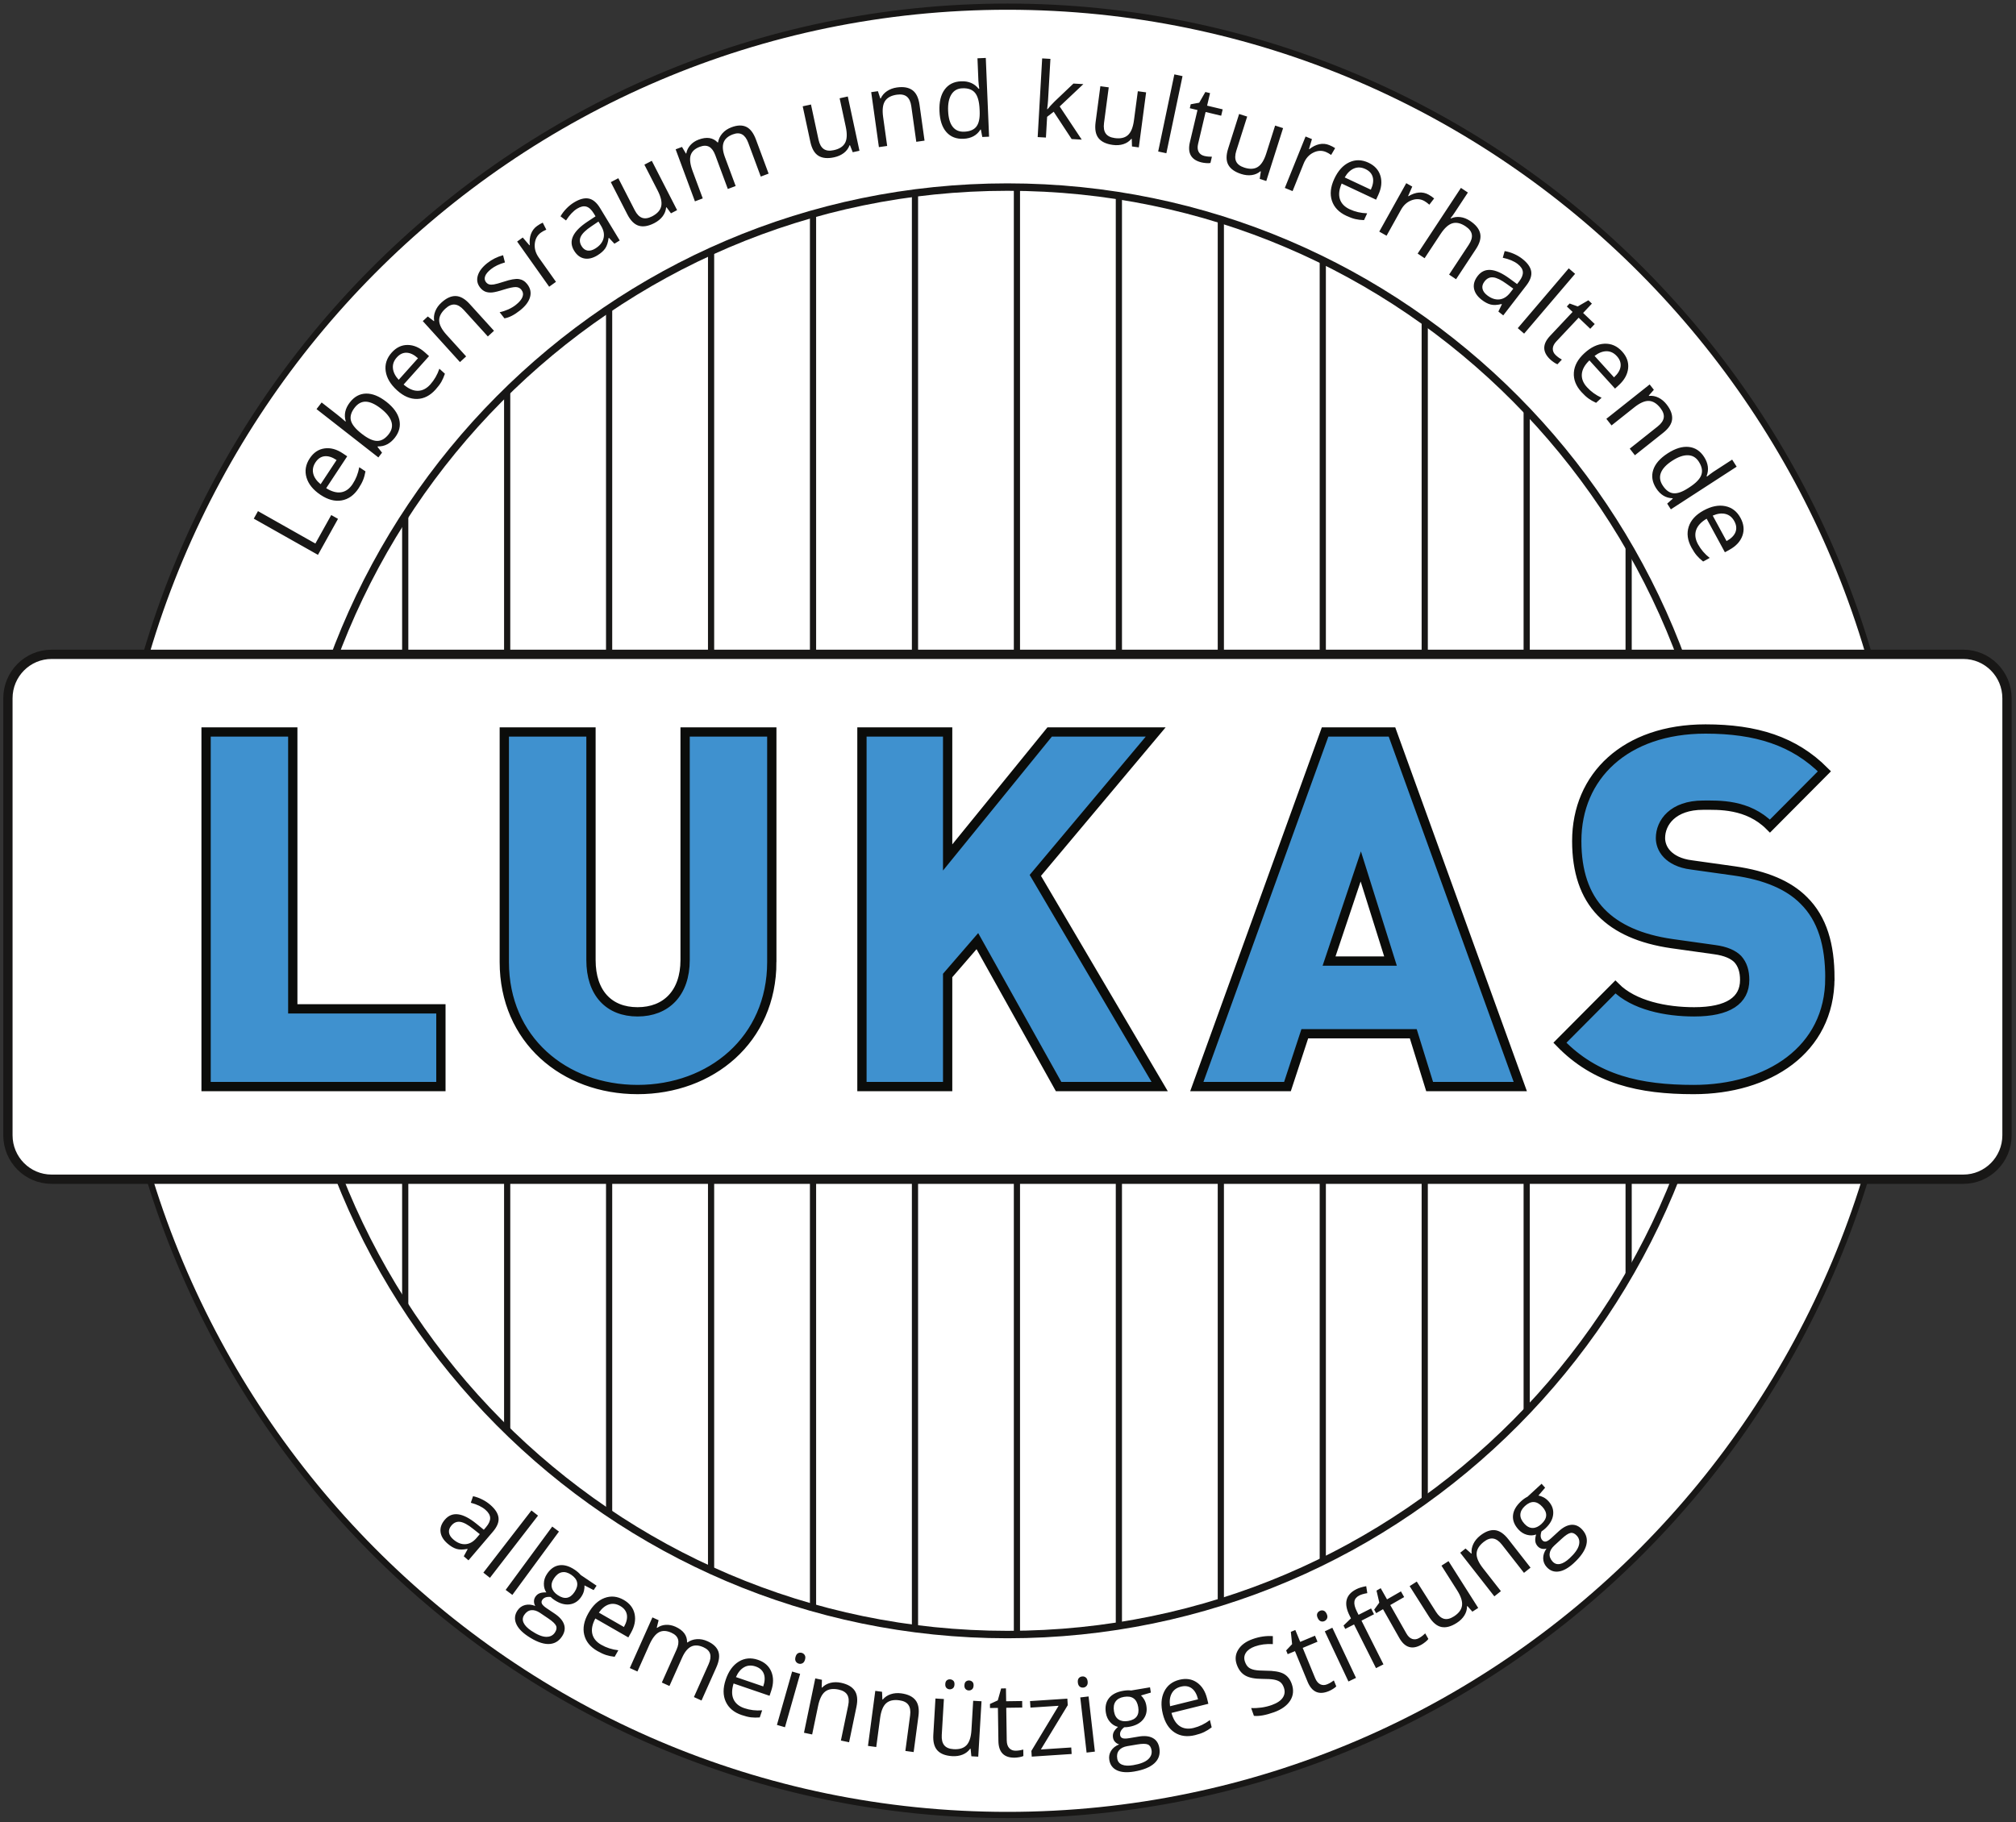
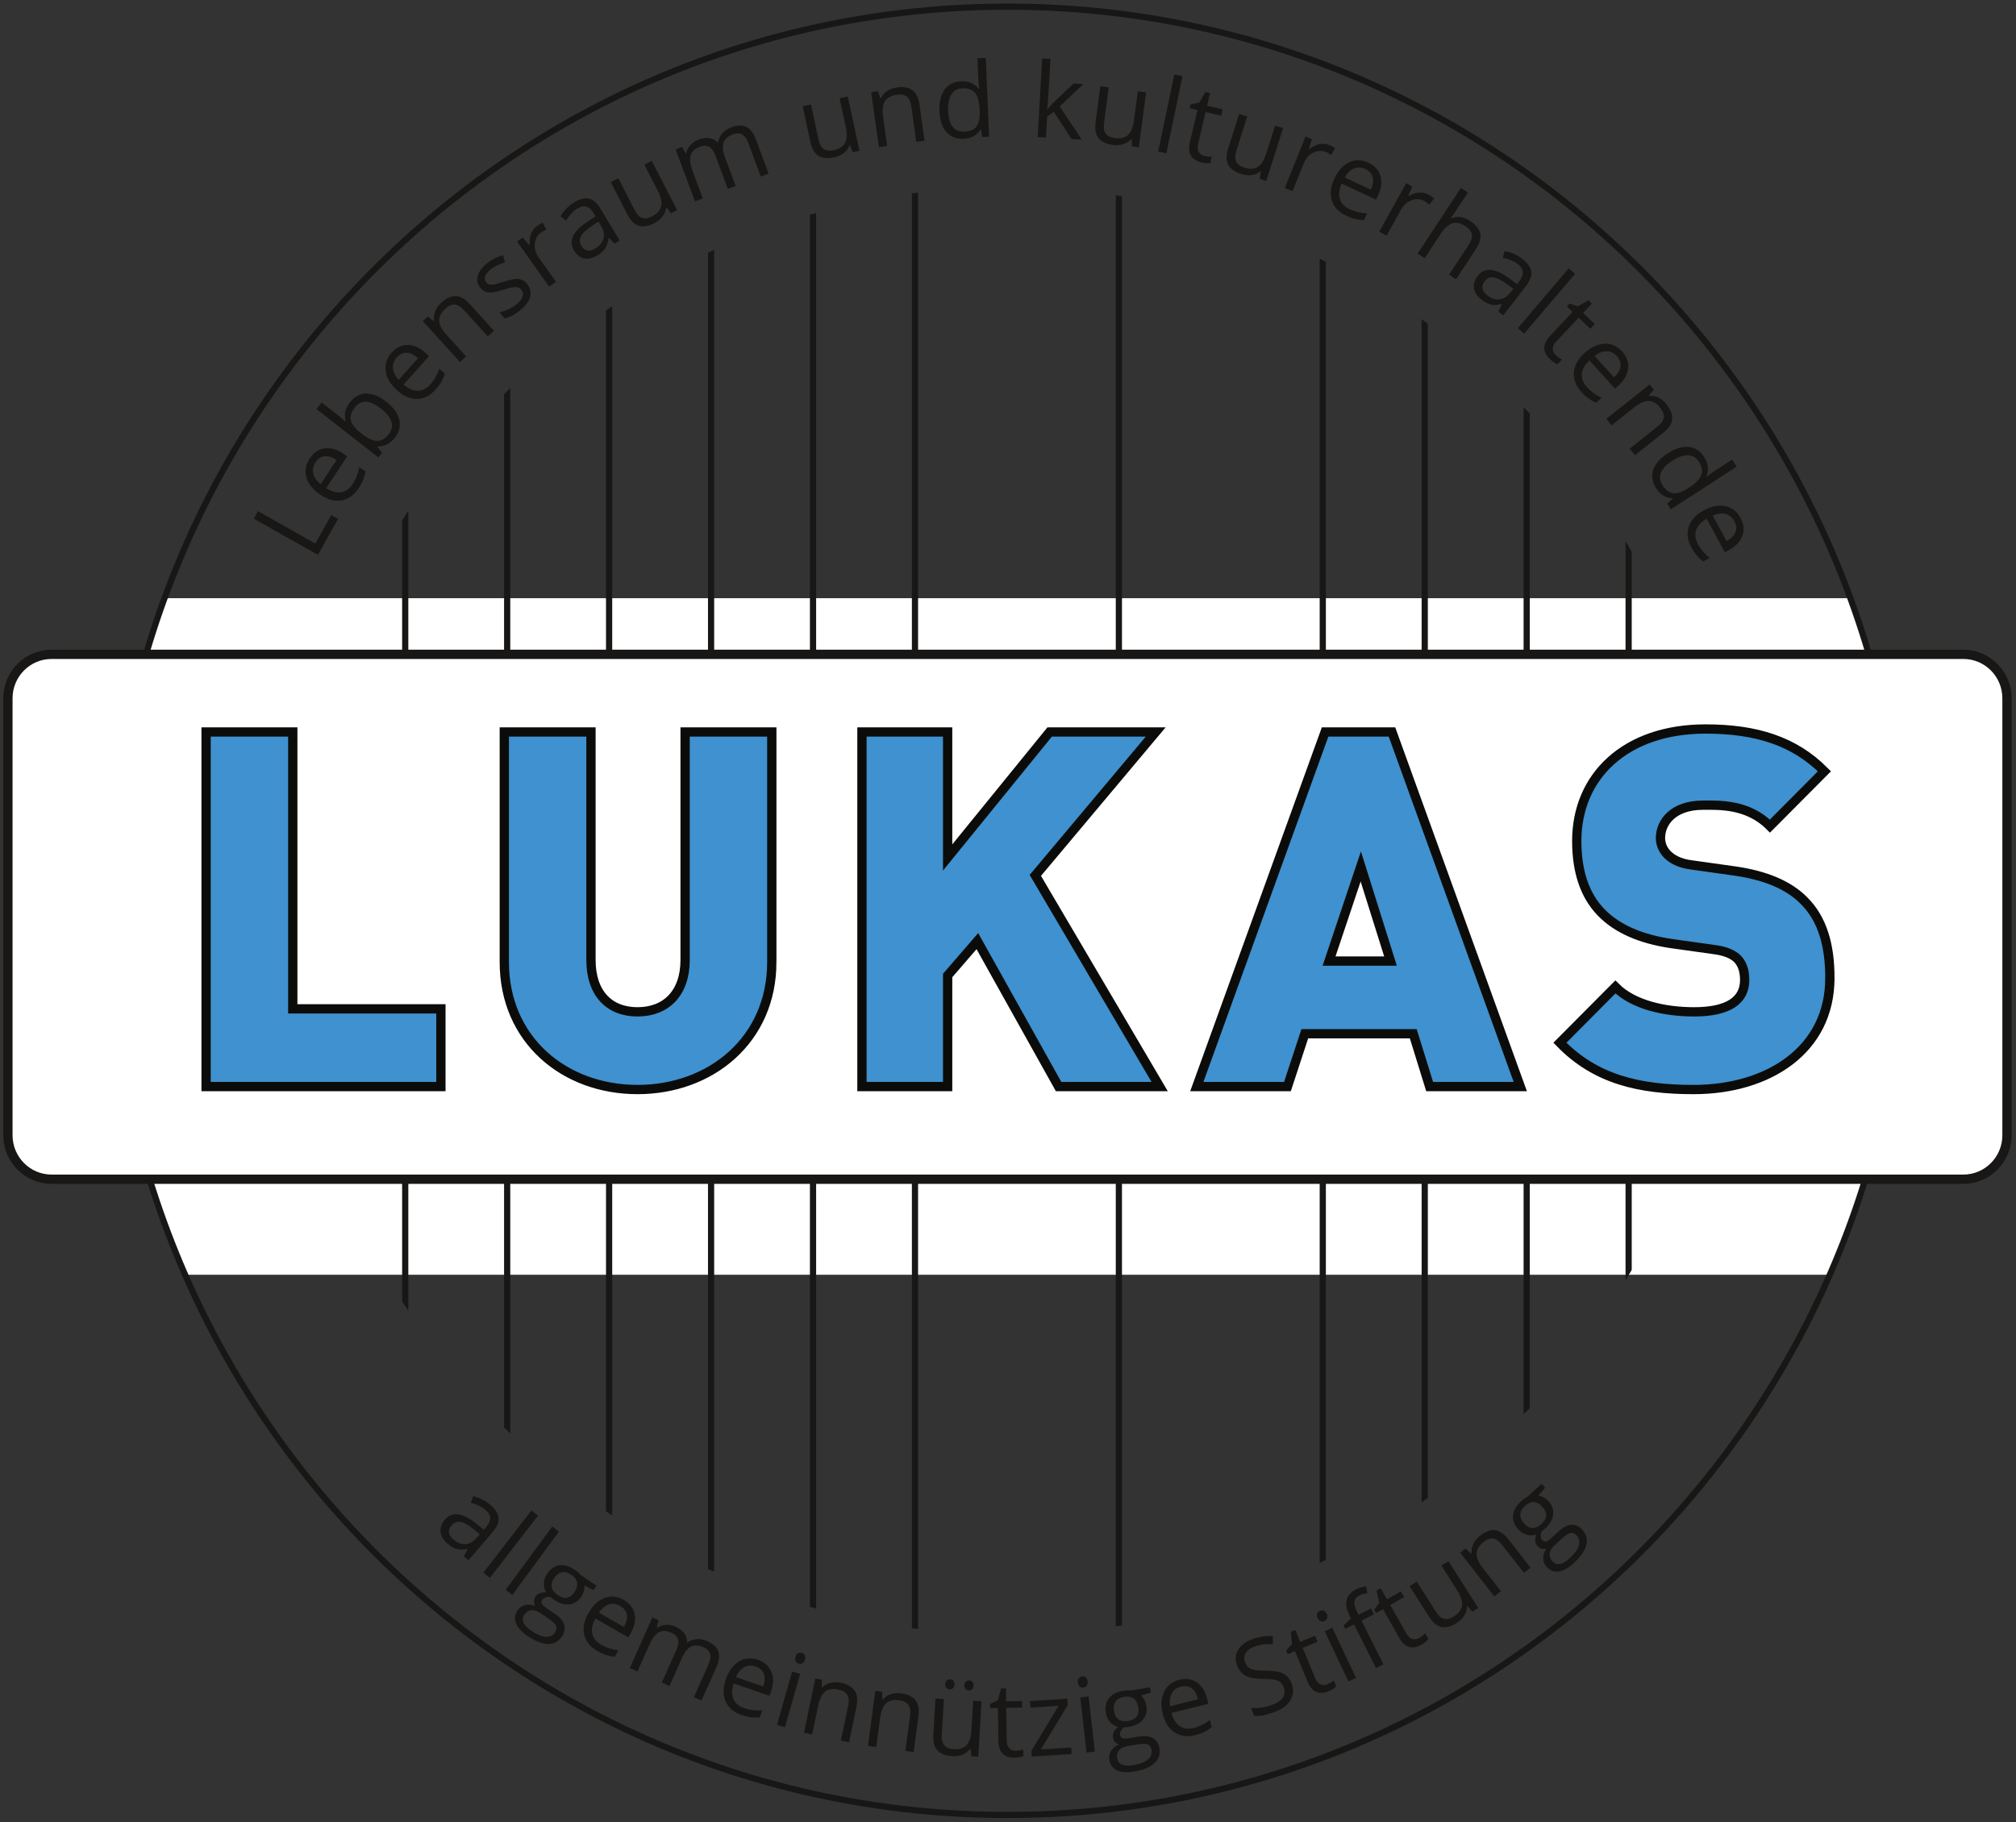
<svg xmlns="http://www.w3.org/2000/svg" width="100%" height="100%" viewBox="0 0 469 424" version="1.1" xml:space="preserve" style="fill-rule:evenodd;clip-rule:evenodd;">
  <rect x="0" y="0" width="469" height="424" fill="#333333" stroke="none" />
  <g>
    <clipPath id="_clip1">
      <rect x="0" y="0" width="468.75" height="423.886" clip-rule="nonzero" />
    </clipPath>
    <g clip-path="url(#_clip1)">
-       <path d="M234.374,422.339c115.385,0 208.924,-94.197 208.924,-210.394c0,-116.197 -93.539,-210.394 -208.924,-210.394c-115.386,0 -208.925,94.197 -208.925,210.394c0,116.197 93.539,210.394 208.925,210.394" style="fill:#fff;fill-rule:nonzero;" />
      <g>
        <clipPath id="_clip2">
          <path d="M25.45,211.945c0,116.197 93.536,210.394 208.925,210.394c115.385,0 208.921,-94.197 208.921,-210.394c0,-116.2 -93.536,-210.394 -208.921,-210.394c-115.389,-0 -208.925,94.194 -208.925,210.394Z" clip-rule="nonzero" />
        </clipPath>
        <g clip-path="url(#_clip2)">
          <rect x="-27.823" y="139.691" width="555.591" height="156.447" style="fill:#fff;stroke:#fff;stroke-width:0.98px;" />
        </g>
      </g>
      <path d="M234.374,422.339c115.385,0 208.924,-94.197 208.924,-210.394c0,-116.197 -93.539,-210.394 -208.924,-210.394c-115.386,0 -208.925,94.197 -208.925,210.394c0,116.197 93.539,210.394 208.925,210.394Z" style="fill:none;fill-rule:nonzero;stroke:#181716;stroke-width:1.44px;" />
      <path d="M108.984,363.088l5.704,-6.69c0.974,-1.143 1.405,-2.218 1.288,-3.219c-0.117,-1.005 -0.756,-2.007 -1.916,-3.008c-0.577,-0.497 -1.212,-0.918 -1.91,-1.262c-0.697,-0.348 -1.398,-0.595 -2.103,-0.748l-0.517,1.527c1.453,0.386 2.582,0.928 3.394,1.63c0.721,0.626 1.094,1.263 1.108,1.913c0.017,0.65 -0.304,1.359 -0.956,2.128l-0.522,0.612l-1.699,-1.381c-3.221,-2.618 -5.679,-2.941 -7.368,-0.959c-0.787,0.921 -1.119,1.87 -1.001,2.847c0.121,0.974 0.663,1.878 1.63,2.713c0.721,0.622 1.415,1.036 2.089,1.237c0.666,0.199 1.505,0.202 2.513,0.004l0.069,0.062l-0.894,1.652l1.091,0.942Zm-4.527,-6.46c-0.082,-0.56 0.104,-1.106 0.56,-1.645c0.587,-0.685 1.274,-0.966 2.071,-0.845c0.795,0.122 1.796,0.671 3.004,1.642l1.527,1.213l-0.753,0.887c-0.777,0.911 -1.644,1.394 -2.6,1.45c-0.957,0.052 -1.896,-0.317 -2.814,-1.113c-0.58,-0.501 -0.912,-1.029 -0.995,-1.589m20.71,-3.947l-1.533,-1.203l-11.183,14.472l1.529,1.207l11.187,-14.476Zm4.869,3.714l-1.561,-1.168l-10.838,14.739l1.56,1.165l10.839,-14.736Zm5.065,10.104c-0.363,-0.431 -0.822,-0.834 -1.378,-1.21c-1.284,-0.865 -2.489,-1.217 -3.615,-1.053c-1.119,0.167 -2.072,0.834 -2.852,2.013c-0.473,0.706 -0.715,1.446 -0.728,2.232c-0.021,0.783 0.169,1.471 0.569,2.073c-0.628,-0.028 -1.146,0.034 -1.547,0.191c-0.403,0.153 -0.735,0.428 -0.997,0.817c-0.225,0.348 -0.339,0.713 -0.325,1.099c0.007,0.386 0.111,0.733 0.3,1.039c-0.866,-0.337 -1.664,-0.403 -2.396,-0.208c-0.732,0.194 -1.312,0.619 -1.75,1.272c-0.632,0.957 -0.743,1.948 -0.335,2.98c0.407,1.033 1.308,2.017 2.703,2.959c1.816,1.221 3.405,1.84 4.765,1.857c1.364,0.01 2.438,-0.577 3.228,-1.766c0.622,-0.932 0.784,-1.854 0.487,-2.761c-0.29,-0.908 -1.015,-1.749 -2.168,-2.528l-1.892,-1.269c-0.577,-0.393 -0.946,-0.744 -1.091,-1.043c-0.149,-0.303 -0.125,-0.602 0.072,-0.894c0.37,-0.556 1.019,-0.786 1.951,-0.688c0.242,0.24 0.525,0.469 0.839,0.681c1.247,0.838 2.434,1.186 3.563,1.04c1.133,-0.146 2.048,-0.744 2.745,-1.798c0.308,-0.466 0.515,-0.928 0.615,-1.391c0.104,-0.466 0.138,-0.876 0.11,-1.227l2.131,1.095l0.683,-1.026l-3.687,-2.486Zm-11.526,8.192c0.643,-0.076 1.333,0.132 2.065,0.623l1.934,1.307c0.987,0.661 1.581,1.228 1.788,1.69c0.211,0.469 0.121,0.991 -0.266,1.572c-0.466,0.702 -1.16,1.036 -2.082,1.004c-0.921,-0.031 -2.061,-0.504 -3.418,-1.418c-0.908,-0.612 -1.505,-1.231 -1.788,-1.86c-0.29,-0.626 -0.242,-1.231 0.145,-1.812c0.438,-0.661 0.98,-1.029 1.622,-1.106m7.13,-8.824c0.684,-0.14 1.402,0.052 2.162,0.559c1.595,1.075 1.858,2.42 0.787,4.034c-1.025,1.544 -2.324,1.78 -3.901,0.719c-0.753,-0.507 -1.212,-1.095 -1.375,-1.766c-0.169,-0.667 0,-1.38 0.498,-2.128c0.538,-0.81 1.149,-1.283 1.829,-1.418m10.276,19.249c0.597,0.194 1.264,0.33 2.01,0.413l0.856,-1.516c-1.461,-0.167 -2.787,-0.594 -3.988,-1.286c-1.136,-0.65 -1.827,-1.499 -2.068,-2.542c-0.239,-1.043 -0.007,-2.232 0.707,-3.567l7.676,4.405l0.611,-1.078c0.853,-1.516 1.14,-2.966 0.853,-4.36c-0.294,-1.391 -1.136,-2.486 -2.534,-3.289c-1.489,-0.856 -2.98,-1.005 -4.468,-0.449c-1.488,0.556 -2.742,1.739 -3.764,3.55c-1.018,1.794 -1.34,3.474 -0.956,5.028c0.38,1.558 1.395,2.81 3.042,3.755c0.752,0.431 1.426,0.741 2.023,0.936m4.851,-9.388c0.149,0.844 -0.079,1.801 -0.684,2.872l-5.828,-3.345c0.684,-0.981 1.457,-1.617 2.32,-1.899c0.864,-0.282 1.744,-0.163 2.642,0.351c0.877,0.505 1.395,1.179 1.55,2.021m17.368,19.979l3.435,-7.688c0.67,-1.502 0.832,-2.747 0.48,-3.731c-0.356,-0.98 -1.191,-1.773 -2.517,-2.371c-0.846,-0.386 -1.681,-0.546 -2.5,-0.487c-0.825,0.059 -1.547,0.313 -2.168,0.772l-0.09,-0.038c0.035,-1.586 -0.863,-2.793 -2.69,-3.624c-0.756,-0.337 -1.508,-0.486 -2.265,-0.441c-0.752,0.045 -1.422,0.282 -2.009,0.702l-0.09,-0.038l0.432,-1.742l-1.44,-0.654l-5.262,11.784l1.775,0.803l2.758,-6.182c0.68,-1.53 1.43,-2.51 2.248,-2.949c0.815,-0.434 1.775,-0.399 2.883,0.105c0.85,0.379 1.367,0.897 1.557,1.547c0.187,0.65 0.073,1.447 -0.345,2.385l-3.422,7.664l1.768,0.803l2.939,-6.579c0.593,-1.328 1.294,-2.187 2.106,-2.59c0.811,-0.396 1.768,-0.344 2.872,0.153c0.839,0.379 1.354,0.894 1.544,1.544c0.186,0.65 0.072,1.446 -0.345,2.385l-3.422,7.664l1.768,0.803Zm11.497,3.915c0.622,0.073 1.306,0.08 2.051,0.021l0.556,-1.652c-1.464,0.115 -2.848,-0.055 -4.153,-0.501c-1.243,-0.424 -2.082,-1.126 -2.518,-2.103c-0.431,-0.974 -0.421,-2.187 0.025,-3.641l8.369,2.862l0.39,-1.172c0.556,-1.655 0.563,-3.136 0.018,-4.447c-0.546,-1.311 -1.585,-2.229 -3.104,-2.747c-1.627,-0.556 -3.118,-0.417 -4.472,0.414c-1.357,0.834 -2.368,2.236 -3.031,4.207c-0.66,1.958 -0.656,3.665 0.013,5.122c0.667,1.453 1.9,2.49 3.695,3.101c0.818,0.282 1.54,0.456 2.161,0.536m2.991,-10.146c0.307,0.8 0.265,1.784 -0.128,2.948l-6.353,-2.169c0.486,-1.096 1.125,-1.861 1.919,-2.306c0.798,-0.441 1.682,-0.493 2.659,-0.163c0.96,0.327 1.595,0.894 1.903,1.69m8.452,0.028l-1.865,-0.539l-3.532,12.42l1.868,0.539l3.529,-12.42Zm-1.019,-2.918c0.149,0.272 0.384,0.452 0.698,0.543c0.3,0.083 0.587,0.055 0.866,-0.091c0.277,-0.142 0.474,-0.424 0.591,-0.848c0.121,-0.424 0.103,-0.768 -0.059,-1.033c-0.159,-0.271 -0.386,-0.448 -0.687,-0.535c-0.318,-0.087 -0.604,-0.063 -0.873,0.076c-0.266,0.139 -0.463,0.425 -0.584,0.852c-0.121,0.424 -0.107,0.772 0.048,1.036m12.41,18.832l1.712,-8.247c0.335,-1.617 0.197,-2.872 -0.414,-3.77c-0.611,-0.893 -1.671,-1.502 -3.184,-1.822c-0.863,-0.18 -1.681,-0.173 -2.454,0.018c-0.777,0.198 -1.42,0.563 -1.941,1.106l-0.093,-0.018l0.055,-1.797l-1.55,-0.327l-2.624,12.646l1.899,0.4l1.381,-6.631c0.342,-1.648 0.891,-2.764 1.65,-3.349c0.76,-0.591 1.796,-0.744 3.108,-0.469c0.994,0.212 1.674,0.619 2.033,1.224c0.36,0.605 0.432,1.426 0.218,2.455l-1.702,8.181l1.906,0.4Zm15.019,2.285l1.112,-8.356c0.218,-1.634 -0.01,-2.875 -0.687,-3.724c-0.673,-0.848 -1.775,-1.373 -3.308,-1.582c-0.873,-0.118 -1.688,-0.052 -2.448,0.198c-0.756,0.251 -1.374,0.665 -1.854,1.245l-0.09,-0.014l-0.079,-1.794l-1.571,-0.215l-1.702,12.809l1.926,0.261l0.895,-6.721c0.221,-1.666 0.69,-2.82 1.405,-3.46c0.715,-0.64 1.737,-0.873 3.069,-0.692c1.005,0.136 1.709,0.49 2.11,1.068c0.407,0.577 0.539,1.387 0.401,2.43l-1.105,8.286l1.926,0.261Zm5.072,-12.462l-0.497,8.435c-0.096,1.641 0.221,2.858 0.953,3.648c0.732,0.792 1.875,1.234 3.432,1.328c0.905,0.056 1.72,-0.066 2.445,-0.362c0.725,-0.295 1.302,-0.747 1.737,-1.359l0.107,0.007l0.179,1.745l1.599,0.094l0.763,-12.896l-1.941,-0.112l-0.4,6.777c-0.1,1.669 -0.48,2.855 -1.143,3.557c-0.663,0.699 -1.664,1.009 -3.004,0.929c-1.012,-0.06 -1.74,-0.362 -2.186,-0.911c-0.445,-0.546 -0.635,-1.346 -0.576,-2.396l0.497,-8.366l-1.965,-0.118Zm2.545,-2.476c0.197,0.205 0.435,0.317 0.725,0.334c0.297,0.017 0.556,-0.063 0.784,-0.24c0.224,-0.181 0.352,-0.466 0.373,-0.862c0.024,-0.404 -0.066,-0.703 -0.273,-0.897c-0.2,-0.195 -0.449,-0.299 -0.746,-0.32c-0.29,-0.018 -0.538,0.059 -0.759,0.229c-0.218,0.167 -0.339,0.452 -0.363,0.863c-0.021,0.392 0.066,0.688 0.259,0.893m4.454,0.268c0.194,0.205 0.435,0.313 0.725,0.334c0.287,0.017 0.542,-0.066 0.77,-0.247c0.225,-0.178 0.349,-0.463 0.373,-0.856c0.024,-0.406 -0.069,-0.705 -0.269,-0.9c-0.204,-0.191 -0.449,-0.299 -0.739,-0.317c-0.29,-0.017 -0.542,0.06 -0.756,0.226c-0.218,0.167 -0.339,0.459 -0.363,0.866c-0.024,0.393 0.062,0.689 0.259,0.894m10.162,13.748c-0.373,-0.407 -0.563,-1.001 -0.577,-1.78l-0.114,-7.604l3.722,-0.053l-0.02,-1.522l-3.722,0.055l-0.049,-2.994l-1.119,0.018l-0.78,2.771l-1.823,0.841l0.01,0.943l1.841,-0.028l0.114,7.684c0.038,2.632 1.298,3.929 3.78,3.895c0.329,-0.007 0.695,-0.046 1.105,-0.119c0.408,-0.073 0.715,-0.163 0.926,-0.267l-0.024,-1.499c-0.187,0.059 -0.439,0.115 -0.757,0.17c-0.321,0.056 -0.649,0.087 -0.994,0.094c-0.639,0.007 -1.146,-0.191 -1.519,-0.605m14.429,-0.146l-7.068,0.463l6.257,-10.306l-0.097,-1.52l-8.68,0.57l0.1,1.516l6.55,-0.427l-6.336,10.5l0.086,1.332l9.285,-0.612l-0.097,-1.516Zm4.029,-11.874l-1.93,0.226l1.471,12.834l1.93,-0.226l-1.471,-12.834Zm-2.054,-2.291c0.238,0.187 0.525,0.26 0.846,0.226c0.314,-0.035 0.566,-0.174 0.766,-0.418c0.204,-0.24 0.277,-0.577 0.228,-1.018c-0.052,-0.435 -0.2,-0.745 -0.449,-0.929c-0.248,-0.188 -0.528,-0.261 -0.839,-0.222c-0.324,0.034 -0.587,0.17 -0.776,0.403c-0.194,0.233 -0.263,0.57 -0.215,1.015c0.049,0.438 0.194,0.751 0.439,0.943m11.971,0.9c-0.556,-0.066 -1.164,-0.045 -1.827,0.07c-1.522,0.254 -2.638,0.831 -3.346,1.724c-0.704,0.894 -0.946,2.038 -0.711,3.436c0.138,0.838 0.47,1.547 0.988,2.128c0.518,0.584 1.129,0.952 1.826,1.116c-0.476,0.414 -0.811,0.817 -0.998,1.206c-0.186,0.39 -0.241,0.821 -0.165,1.283c0.069,0.414 0.238,0.755 0.507,1.026c0.27,0.275 0.58,0.459 0.929,0.553c-0.863,0.348 -1.488,0.848 -1.889,1.499c-0.397,0.646 -0.535,1.359 -0.404,2.135c0.187,1.13 0.781,1.933 1.779,2.402c0.997,0.466 2.327,0.563 3.984,0.285c2.155,-0.361 3.729,-1.008 4.734,-1.936c1.001,-0.929 1.384,-2.101 1.15,-3.512c-0.183,-1.109 -0.691,-1.892 -1.523,-2.347c-0.832,-0.459 -1.934,-0.574 -3.301,-0.341l-2.241,0.375c-0.694,0.115 -1.194,0.115 -1.509,-0.003c-0.31,-0.118 -0.497,-0.351 -0.556,-0.699c-0.107,-0.661 0.208,-1.276 0.953,-1.846c0.339,0.007 0.701,-0.021 1.078,-0.087c1.477,-0.247 2.579,-0.817 3.301,-1.7c0.725,-0.887 0.984,-1.955 0.773,-3.203c-0.086,-0.549 -0.256,-1.029 -0.497,-1.443c-0.242,-0.407 -0.494,-0.73 -0.756,-0.963l2.299,-0.671l-0.2,-1.224l-4.378,0.737Zm-2.818,13.919c0.415,-0.504 1.057,-0.824 1.927,-0.97l2.296,-0.386c1.174,-0.198 1.989,-0.198 2.455,-0c0.47,0.195 0.76,0.636 0.874,1.325c0.138,0.831 -0.139,1.554 -0.833,2.169c-0.69,0.612 -1.843,1.054 -3.449,1.325c-1.081,0.181 -1.937,0.143 -2.572,-0.118c-0.639,-0.257 -1.012,-0.73 -1.126,-1.422c-0.131,-0.783 0.01,-1.422 0.428,-1.923m-0.811,-11.353c0.4,-0.567 1.053,-0.925 1.954,-1.078c1.892,-0.32 2.997,0.48 3.315,2.393c0.304,1.832 -0.48,2.903 -2.352,3.216c-0.89,0.149 -1.622,0.038 -2.202,-0.334c-0.574,-0.372 -0.936,-1.008 -1.085,-1.898c-0.162,-0.96 -0.038,-1.725 0.37,-2.299m20.613,7.1c0.566,-0.271 1.15,-0.636 1.744,-1.091l-0.415,-1.694c-1.174,0.89 -2.43,1.499 -3.77,1.833c-1.274,0.316 -2.355,0.177 -3.239,-0.411c-0.891,-0.587 -1.533,-1.616 -1.93,-3.08l8.58,-2.125l-0.293,-1.203c-0.415,-1.693 -1.202,-2.945 -2.362,-3.752c-1.164,-0.81 -2.524,-1.022 -4.085,-0.636c-1.671,0.417 -2.848,1.339 -3.546,2.775c-0.701,1.436 -0.804,3.164 -0.31,5.184c0.493,2.006 1.408,3.442 2.748,4.312c1.34,0.865 2.931,1.067 4.772,0.612c0.842,-0.209 1.547,-0.449 2.106,-0.724m-2.897,-10.167c0.687,0.505 1.174,1.357 1.468,2.556l-6.512,1.61c-0.176,-1.182 -0.052,-2.177 0.386,-2.98c0.432,-0.807 1.15,-1.332 2.151,-1.578c0.981,-0.247 1.82,-0.115 2.507,0.392m21.352,-3.4c-0.884,-0.466 -2.275,-0.702 -4.181,-0.702c-1.136,-0 -2.003,-0.067 -2.597,-0.188c-0.594,-0.125 -1.056,-0.327 -1.391,-0.612c-0.335,-0.289 -0.597,-0.71 -0.798,-1.273c-0.269,-0.761 -0.203,-1.457 0.207,-2.09c0.404,-0.629 1.102,-1.123 2.096,-1.481c1.257,-0.445 2.652,-0.633 4.178,-0.546l0.004,-1.853c-1.554,-0.108 -3.136,0.122 -4.734,0.699c-1.537,0.549 -2.642,1.363 -3.311,2.441c-0.674,1.074 -0.788,2.239 -0.346,3.487c0.425,1.193 1.088,2.045 1.993,2.553c0.908,0.511 2.202,0.764 3.894,0.768c1.209,-0 2.131,0.056 2.763,0.167c0.631,0.122 1.125,0.316 1.477,0.594c0.353,0.279 0.629,0.699 0.826,1.263c0.3,0.848 0.221,1.627 -0.246,2.333c-0.459,0.702 -1.315,1.276 -2.565,1.728c-0.767,0.275 -1.568,0.469 -2.403,0.587c-0.836,0.115 -1.633,0.153 -2.396,0.112l0.645,1.818c1.205,0.125 2.763,-0.156 4.672,-0.838c1.764,-0.636 3.018,-1.537 3.767,-2.705c0.742,-1.172 0.863,-2.469 0.359,-3.898c-0.394,-1.109 -1.032,-1.895 -1.913,-2.364m8.546,2.462c-0.497,-0.247 -0.894,-0.727 -1.191,-1.443l-2.89,-7.027l3.439,-1.437l-0.581,-1.401l-3.438,1.44l-1.14,-2.768l-1.039,0.431l0.293,2.862l-1.384,1.464l0.355,0.869l1.699,-0.706l2.921,7.097c1.005,2.43 2.648,3.167 4.941,2.211c0.304,-0.125 0.629,-0.299 0.984,-0.518c0.352,-0.222 0.608,-0.421 0.763,-0.591l-0.569,-1.384c-0.152,0.125 -0.366,0.268 -0.643,0.438c-0.276,0.171 -0.573,0.324 -0.891,0.456c-0.586,0.247 -1.132,0.247 -1.629,0.007m2.81,-13.161l-1.754,0.838l5.504,11.669l1.758,-0.838l-5.508,-11.669Zm-2.679,-1.506c0.29,0.101 0.584,0.084 0.88,-0.059c0.277,-0.139 0.477,-0.351 0.591,-0.643c0.114,-0.292 0.072,-0.64 -0.114,-1.036c-0.19,-0.4 -0.428,-0.643 -0.722,-0.737c-0.297,-0.094 -0.587,-0.073 -0.866,0.062c-0.297,0.139 -0.501,0.355 -0.608,0.637c-0.107,0.281 -0.066,0.622 0.124,1.029c0.187,0.4 0.425,0.647 0.715,0.747m11.698,-2.983l-2.918,1.485l-0.376,-0.751c-0.483,-0.963 -0.68,-1.749 -0.587,-2.344c0.093,-0.598 0.466,-1.067 1.122,-1.401c0.473,-0.24 1.098,-0.424 1.875,-0.546l-0.252,-1.624c-0.939,0.167 -1.709,0.407 -2.317,0.716c-2.458,1.249 -2.973,3.293 -1.55,6.127l0.321,0.643l-1.73,1.673l0.397,0.789l2.048,-1.043l5.11,10.17l1.733,-0.883l-5.11,-10.17l2.911,-1.488l-0.677,-1.353Zm9.561,7.093c-0.525,-0.177 -0.977,-0.605 -1.357,-1.283l-3.746,-6.599l3.235,-1.857l-0.749,-1.325l-3.236,1.857l-1.471,-2.597l-0.977,0.559l0.649,2.803l-1.194,1.627l0.462,0.821l1.596,-0.922l3.78,6.676c1.295,2.288 3.022,2.81 5.176,1.572c0.287,-0.163 0.587,-0.376 0.915,-0.64c0.321,-0.264 0.549,-0.487 0.68,-0.685l-0.735,-1.3c-0.138,0.142 -0.332,0.316 -0.58,0.518c-0.256,0.205 -0.528,0.393 -0.829,0.563c-0.556,0.32 -1.098,0.39 -1.619,0.212m-0.594,-12.281l4.516,7.121c0.877,1.388 1.844,2.18 2.897,2.389c1.053,0.209 2.237,-0.111 3.553,-0.956c0.766,-0.49 1.353,-1.071 1.768,-1.735c0.414,-0.668 0.618,-1.377 0.614,-2.132l0.09,-0.055l1.16,1.307l1.354,-0.869l-6.906,-10.89l-1.64,1.053l3.629,5.723c0.898,1.412 1.281,2.594 1.15,3.554c-0.125,0.96 -0.756,1.801 -1.885,2.531c-0.857,0.55 -1.623,0.734 -2.303,0.557c-0.677,-0.181 -1.295,-0.717 -1.858,-1.6l-4.482,-7.065l-1.657,1.067Zm28.126,-4.304l-5.175,-6.621c-1.016,-1.297 -2.062,-1.999 -3.132,-2.103c-1.077,-0.101 -2.22,0.33 -3.436,1.29c-0.69,0.553 -1.212,1.185 -1.56,1.909c-0.349,0.723 -0.484,1.456 -0.404,2.204l-0.076,0.059l-1.336,-1.192l-1.243,0.984l7.941,10.149l1.526,-1.21l-4.164,-5.327c-1.032,-1.321 -1.533,-2.462 -1.488,-3.425c0.041,-0.963 0.587,-1.863 1.643,-2.698c0.798,-0.633 1.54,-0.89 2.234,-0.782c0.694,0.111 1.364,0.58 2.01,1.408l5.134,6.565l1.526,-1.21Zm-0.708,-16.503c-0.504,0.251 -1.004,0.602 -1.498,1.057c-1.143,1.051 -1.768,2.146 -1.875,3.286c-0.11,1.134 0.311,2.226 1.257,3.269c0.57,0.629 1.233,1.043 1.982,1.248c0.749,0.202 1.46,0.181 2.134,-0.07c-0.176,0.612 -0.239,1.134 -0.183,1.562c0.051,0.431 0.238,0.82 0.549,1.171c0.279,0.303 0.607,0.501 0.98,0.581c0.377,0.08 0.736,0.063 1.074,-0.045c-0.528,0.765 -0.787,1.526 -0.77,2.291c0.014,0.762 0.287,1.433 0.811,2.01c0.77,0.848 1.703,1.196 2.794,1.04c1.091,-0.15 2.258,-0.797 3.494,-1.937c1.616,-1.485 2.59,-2.889 2.928,-4.218c0.338,-1.328 0.028,-2.521 -0.929,-3.578c-0.753,-0.827 -1.605,-1.206 -2.548,-1.133c-0.943,0.069 -1.93,0.577 -2.956,1.523l-1.678,1.54c-0.518,0.477 -0.939,0.751 -1.263,0.824c-0.325,0.07 -0.608,-0.024 -0.846,-0.285c-0.449,-0.494 -0.511,-1.182 -0.197,-2.072c0.29,-0.181 0.576,-0.4 0.86,-0.661c1.105,-1.015 1.719,-2.097 1.847,-3.237c0.131,-1.14 -0.228,-2.177 -1.077,-3.112c-0.373,-0.41 -0.77,-0.72 -1.195,-0.932c-0.425,-0.212 -0.811,-0.344 -1.157,-0.396l1.564,-1.826l-0.828,-0.914l-3.274,3.014Zm5.152,13.224c0.076,-0.647 0.442,-1.269 1.091,-1.871l1.72,-1.578c0.877,-0.811 1.564,-1.259 2.061,-1.35c0.497,-0.09 0.98,0.122 1.45,0.64c0.563,0.619 0.722,1.377 0.47,2.271c-0.249,0.897 -0.978,1.898 -2.179,3.007c-0.805,0.741 -1.547,1.179 -2.22,1.308c-0.677,0.132 -1.247,-0.063 -1.716,-0.577c-0.532,-0.588 -0.756,-1.204 -0.677,-1.85m-6.812,-9.079c0.031,-0.699 0.379,-1.359 1.056,-1.978c1.419,-1.304 2.776,-1.242 4.078,0.194c1.24,1.367 1.164,2.695 -0.238,3.985c-0.667,0.616 -1.343,0.922 -2.031,0.925c-0.683,0.003 -1.329,-0.33 -1.933,-0.994c-0.653,-0.724 -0.967,-1.433 -0.932,-2.132" style="fill:#181716;fill-rule:nonzero;" />
      <path d="M78.633,120.737l-1.574,-0.887l-3.691,6.631l-13.352,-7.542l-0.977,1.749l14.93,8.425l4.664,-8.376Zm5.842,-9.058c0.235,-0.584 0.415,-1.252 0.549,-1.992l-1.446,-0.967c-0.263,1.457 -0.777,2.761 -1.544,3.919c-0.725,1.102 -1.609,1.738 -2.662,1.912c-1.046,0.167 -2.206,-0.149 -3.487,-0.953l4.889,-7.416l-1.025,-0.685c-1.444,-0.967 -2.863,-1.349 -4.261,-1.151c-1.398,0.198 -2.548,0.97 -3.436,2.319c-0.949,1.44 -1.198,2.928 -0.745,4.458c0.452,1.533 1.539,2.875 3.259,4.026c1.713,1.144 3.353,1.575 4.92,1.297c1.571,-0.275 2.88,-1.206 3.926,-2.799c0.48,-0.727 0.832,-1.384 1.063,-1.968m-8.97,-5.511c0.846,-0.091 1.778,0.198 2.8,0.883l-3.711,5.626c-0.926,-0.751 -1.502,-1.572 -1.72,-2.458c-0.221,-0.887 -0.045,-1.767 0.521,-2.629c0.563,-0.852 1.264,-1.325 2.11,-1.422m4.927,-8.136l-0.055,0.073c-0.587,-0.532 -1.271,-1.11 -2.054,-1.722l-3.495,-2.729l-1.191,1.544l14.388,11.245l0.853,-1.106l-1.05,-1.346l0.083,-0.111c0.794,0.021 1.526,-0.146 2.193,-0.504c0.666,-0.362 1.253,-0.873 1.767,-1.537c1.022,-1.328 1.364,-2.726 1.019,-4.193c-0.345,-1.471 -1.35,-2.855 -3.014,-4.159c-1.668,-1.297 -3.239,-1.933 -4.72,-1.902c-1.482,0.031 -2.738,0.72 -3.771,2.058c-1.091,1.416 -1.409,2.879 -0.953,4.389m4.703,-4.562c1.005,0.041 2.168,0.577 3.487,1.606c1.288,1.008 2.096,2.013 2.424,3.015c0.328,1.005 0.128,1.982 -0.604,2.931c-0.815,1.057 -1.713,1.582 -2.693,1.578c-0.984,0 -2.186,-0.556 -3.608,-1.672c-1.426,-1.109 -2.259,-2.135 -2.5,-3.067c-0.242,-0.939 0.045,-1.933 0.856,-2.99c0.753,-0.974 1.633,-1.44 2.638,-1.401m17.54,-4.614c0.311,-0.546 0.587,-1.176 0.829,-1.889l-1.285,-1.168c-0.476,1.398 -1.177,2.615 -2.099,3.648c-0.88,0.98 -1.851,1.481 -2.914,1.491c-1.06,0.018 -2.168,-0.469 -3.311,-1.457l5.918,-6.613l-0.915,-0.828c-1.285,-1.168 -2.635,-1.755 -4.047,-1.769c-1.412,-0.014 -2.659,0.58 -3.732,1.783c-1.15,1.287 -1.616,2.719 -1.392,4.302c0.225,1.585 1.102,3.073 2.638,4.464c1.523,1.384 3.083,2.055 4.675,2.013c1.592,-0.041 3.021,-0.772 4.289,-2.187c0.583,-0.647 1.028,-1.245 1.346,-1.79m-8.073,-6.777c0.85,0.031 1.73,0.455 2.638,1.283l-4.488,5.017c-0.808,-0.88 -1.257,-1.777 -1.343,-2.688c-0.09,-0.907 0.21,-1.749 0.901,-2.52c0.68,-0.758 1.443,-1.124 2.292,-1.092m20.32,-5.105l-5.645,-6.224c-1.102,-1.22 -2.196,-1.839 -3.277,-1.863c-1.077,-0.025 -2.189,0.49 -3.325,1.54c-0.656,0.595 -1.129,1.266 -1.422,2.013c-0.294,0.748 -0.377,1.488 -0.246,2.233l-0.069,0.059l-1.415,-1.089l-1.167,1.071l8.649,9.541l1.436,-1.321l-4.537,-5.003c-1.129,-1.242 -1.702,-2.344 -1.736,-3.307c-0.028,-0.963 0.455,-1.902 1.446,-2.81c0.75,-0.692 1.471,-1.008 2.172,-0.945c0.698,0.059 1.402,0.476 2.106,1.251l5.597,6.172l1.433,-1.318Zm5.784,-12.037c-0.767,-0.112 -1.92,0.09 -3.46,0.601c-1.126,0.362 -1.906,0.581 -2.351,0.65c-0.439,0.07 -0.805,0.067 -1.095,-0.013c-0.283,-0.08 -0.535,-0.261 -0.749,-0.532c-0.311,-0.4 -0.377,-0.863 -0.187,-1.384c0.187,-0.518 0.646,-1.064 1.368,-1.638c0.821,-0.654 1.899,-1.172 3.238,-1.554l-0.435,-1.68c-1.384,0.376 -2.617,0.998 -3.701,1.857c-1.164,0.928 -1.892,1.892 -2.186,2.903c-0.293,1.009 -0.114,1.923 0.532,2.751c0.363,0.462 0.77,0.786 1.222,0.966c0.456,0.178 0.981,0.244 1.585,0.192c0.597,-0.052 1.505,-0.278 2.721,-0.668c1.284,-0.4 2.206,-0.594 2.769,-0.588c0.559,0.014 0.991,0.216 1.302,0.612c0.411,0.522 0.5,1.082 0.272,1.68c-0.227,0.598 -0.738,1.213 -1.536,1.843c-0.511,0.41 -1.101,0.761 -1.771,1.064c-0.667,0.295 -1.337,0.514 -2.01,0.653l1.115,1.426c1.078,-0.17 2.29,-0.786 3.622,-1.846c1.264,-1.002 2.044,-2.038 2.338,-3.102c0.3,-1.071 0.076,-2.076 -0.663,-3.018c-0.525,-0.675 -1.174,-1.061 -1.94,-1.175m2.817,-10.494c-0.28,0.761 -0.373,1.624 -0.276,2.587l-0.076,0.056l-1.561,-1.816l-1.305,0.936l7.451,10.514l1.585,-1.137l-3.998,-5.639c-0.732,-1.03 -1.043,-2.107 -0.933,-3.227c0.111,-1.123 0.591,-1.989 1.437,-2.597c0.328,-0.237 0.742,-0.463 1.243,-0.678l-0.829,-1.631c-0.421,0.188 -0.867,0.448 -1.329,0.782c-0.653,0.466 -1.122,1.085 -1.409,1.85m20.648,1.512l-4.565,-7.524c-0.78,-1.29 -1.664,-2.031 -2.648,-2.229c-0.984,-0.191 -2.127,0.112 -3.432,0.911c-0.646,0.397 -1.24,0.877 -1.778,1.44c-0.543,0.563 -0.995,1.158 -1.354,1.787l1.284,0.963c0.812,-1.269 1.672,-2.19 2.587,-2.75c0.811,-0.497 1.526,-0.654 2.147,-0.47c0.618,0.181 1.191,0.71 1.716,1.575l0.415,0.682l-1.82,1.203c-3.473,2.285 -4.533,4.538 -3.18,6.766c0.628,1.04 1.423,1.649 2.379,1.836c0.956,0.181 1.978,-0.059 3.066,-0.726c0.811,-0.501 1.416,-1.04 1.809,-1.617c0.394,-0.581 0.653,-1.381 0.781,-2.41l0.079,-0.048l1.281,1.369l1.233,-0.758Zm-7.503,2.347c-0.553,-0.093 -1.012,-0.438 -1.378,-1.043c-0.466,-0.772 -0.518,-1.519 -0.159,-2.242c0.363,-0.724 1.185,-1.516 2.476,-2.375l1.616,-1.089l0.604,0.995c0.625,1.026 0.811,2.006 0.57,2.938c-0.245,0.932 -0.884,1.718 -1.917,2.351c-0.652,0.403 -1.253,0.559 -1.812,0.465m5.428,-15.921l3.849,7.507c0.75,1.457 1.64,2.34 2.669,2.646c1.029,0.303 2.238,0.094 3.626,-0.626c0.801,-0.417 1.44,-0.942 1.916,-1.568c0.473,-0.626 0.742,-1.314 0.805,-2.065l0.093,-0.046l1.039,1.409l1.426,-0.741l-5.887,-11.478l-1.726,0.897l3.093,6.03c0.76,1.491 1.036,2.705 0.822,3.647c-0.214,0.946 -0.918,1.725 -2.109,2.347c-0.902,0.466 -1.682,0.581 -2.341,0.341c-0.66,-0.244 -1.23,-0.831 -1.71,-1.767l-3.818,-7.444l-1.747,0.911Zm36.713,-1.975l-2.931,-7.893c-0.57,-1.547 -1.326,-2.545 -2.265,-2.994c-0.936,-0.448 -2.082,-0.417 -3.443,0.098c-0.87,0.323 -1.578,0.799 -2.12,1.422c-0.542,0.626 -0.877,1.321 -1.001,2.089l-0.087,0.035c-1.087,-1.154 -2.568,-1.377 -4.447,-0.671c-0.773,0.292 -1.412,0.72 -1.916,1.287c-0.501,0.566 -0.815,1.21 -0.943,1.926l-0.082,0.031l-0.915,-1.544l-1.478,0.557l4.488,12.107l1.82,-0.688l-2.355,-6.346c-0.583,-1.572 -0.735,-2.796 -0.462,-3.686c0.276,-0.886 0.984,-1.547 2.123,-1.975c0.87,-0.327 1.599,-0.327 2.189,0c0.587,0.327 1.06,0.977 1.419,1.944l2.918,7.872l1.823,-0.688l-2.51,-6.756c-0.501,-1.363 -0.608,-2.473 -0.308,-3.331c0.297,-0.859 1.012,-1.499 2.148,-1.927c0.86,-0.327 1.585,-0.323 2.175,0.007c0.587,0.327 1.06,0.974 1.419,1.937l2.918,7.872l1.823,-0.685Zm7.931,-15.668l1.775,8.262c0.345,1.606 0.973,2.691 1.888,3.254c0.919,0.564 2.138,0.682 3.66,0.348c0.888,-0.195 1.64,-0.532 2.262,-1.012c0.615,-0.48 1.053,-1.071 1.309,-1.777l0.103,-0.027l0.639,1.637l1.567,-0.34l-2.713,-12.629l-1.899,0.417l1.426,6.634c0.348,1.635 0.3,2.883 -0.152,3.735c-0.453,0.855 -1.33,1.425 -2.642,1.707c-0.991,0.219 -1.778,0.122 -2.348,-0.282c-0.573,-0.406 -0.973,-1.126 -1.194,-2.152l-1.758,-8.192l-1.923,0.417Zm28.344,7.987l-1.167,-8.345c-0.231,-1.634 -0.784,-2.768 -1.661,-3.4c-0.877,-0.633 -2.082,-0.842 -3.608,-0.626c-0.874,0.125 -1.64,0.41 -2.307,0.859c-0.659,0.445 -1.146,1.011 -1.45,1.7l-0.093,0.01l-0.559,-1.703l-1.564,0.222l1.792,12.792l1.923,-0.271l-0.939,-6.714c-0.232,-1.666 -0.094,-2.904 0.424,-3.714c0.518,-0.81 1.44,-1.314 2.77,-1.502c1.004,-0.142 1.778,0.011 2.323,0.456c0.542,0.448 0.888,1.192 1.033,2.235l1.16,8.276l1.923,-0.275Zm13.435,-0.852l1.578,-0.066l-0.763,-18.324l-1.937,0.083l0.217,5.251l0.08,0.904l0.124,0.928l-0.152,0.007c-0.981,-1.231 -2.341,-1.815 -4.081,-1.738c-1.668,0.069 -2.946,0.713 -3.833,1.929c-0.887,1.217 -1.284,2.89 -1.195,5.018c0.087,2.128 0.622,3.752 1.603,4.864c0.98,1.116 2.309,1.638 3.981,1.568c1.788,-0.079 3.104,-0.789 3.946,-2.141l0.104,-0l0.328,1.717Zm-6.892,-2.375c-0.639,-0.813 -0.988,-2.048 -1.06,-3.696c-0.066,-1.623 0.186,-2.893 0.753,-3.811c0.566,-0.918 1.419,-1.401 2.555,-1.446c1.329,-0.056 2.31,0.292 2.945,1.047c0.635,0.758 0.994,2.051 1.07,3.88l0.018,0.41c0.065,1.621 -0.18,2.803 -0.75,3.554c-0.566,0.751 -1.512,1.154 -2.838,1.21c-1.16,0.049 -2.058,-0.33 -2.693,-1.148m21.977,-4.096c0.11,-0.897 0.183,-1.561 0.207,-1.992l0.556,-9.708l-1.92,-0.111l-1.046,18.31l1.92,0.108l0.276,-4.823l1.53,-1.186l4.177,6.357l2.348,0.135l-5.13,-7.722l5.507,-5.195l-2.307,-0.132l-4.385,4.172c-0.732,0.734 -1.281,1.335 -1.64,1.794l-0.093,-0.007Zm12.382,-5.34l-1.112,8.379c-0.214,1.628 0.014,2.862 0.683,3.707c0.674,0.841 1.782,1.366 3.329,1.575c0.898,0.122 1.719,0.059 2.465,-0.181c0.746,-0.24 1.357,-0.65 1.834,-1.227l0.103,0.01l0.052,1.756l1.588,0.216l1.699,-12.806l-1.927,-0.261l-0.894,6.735c-0.217,1.659 -0.683,2.81 -1.398,3.463c-0.708,0.647 -1.733,0.883 -3.059,0.703c-1.009,-0.136 -1.713,-0.491 -2.117,-1.068c-0.404,-0.577 -0.535,-1.387 -0.397,-2.434l1.098,-8.303l-1.947,-0.264Zm19.114,-2.347l-1.902,-0.404l-3.764,17.942l1.903,0.407l3.763,-17.945Zm3.747,17.618c-0.259,-0.494 -0.304,-1.116 -0.121,-1.874l1.743,-7.396l3.622,0.866l0.349,-1.481l-3.622,-0.863l0.687,-2.913l-1.094,-0.265l-1.43,2.497l-1.975,0.361l-0.214,0.918l1.789,0.428l-1.768,7.476c-0.601,2.559 0.3,4.131 2.714,4.708c0.321,0.076 0.683,0.128 1.101,0.163c0.414,0.028 0.732,0.021 0.963,-0.035l0.346,-1.453c-0.197,0.01 -0.456,-0 -0.777,-0.024c-0.325,-0.025 -0.653,-0.077 -0.988,-0.153c-0.621,-0.153 -1.063,-0.473 -1.325,-0.96m9.419,-8.807l-2.552,8.049c-0.497,1.565 -0.49,2.82 0.024,3.769c0.518,0.949 1.516,1.666 3.004,2.142c0.86,0.278 1.678,0.365 2.455,0.257c0.774,-0.104 1.447,-0.4 2.017,-0.883l0.103,0.031l-0.259,1.735l1.526,0.494l3.909,-12.305l-1.851,-0.595l-2.054,6.464c-0.504,1.596 -1.164,2.65 -1.979,3.164c-0.815,0.515 -1.861,0.564 -3.138,0.153c-0.967,-0.313 -1.602,-0.789 -1.896,-1.429c-0.297,-0.636 -0.283,-1.46 0.031,-2.465l2.535,-7.98l-1.875,-0.601Zm18.662,7.03c-0.794,0.171 -1.568,0.553 -2.32,1.151l-0.087,-0.035l0.688,-2.302l-1.485,-0.605l-4.824,11.969l1.803,0.737l2.582,-6.422c0.473,-1.172 1.209,-2.01 2.214,-2.518c0.997,-0.507 1.978,-0.567 2.938,-0.174c0.38,0.153 0.791,0.386 1.236,0.696l0.929,-1.582c-0.383,-0.258 -0.839,-0.494 -1.368,-0.71c-0.749,-0.306 -1.515,-0.372 -2.306,-0.205m8.359,17.42c0.615,0.146 1.292,0.226 2.037,0.247l0.732,-1.582c-1.467,-0.045 -2.827,-0.362 -4.081,-0.949c-1.188,-0.556 -1.944,-1.346 -2.268,-2.365c-0.325,-1.022 -0.187,-2.225 0.414,-3.616l8.01,3.756l0.518,-1.124c0.732,-1.578 0.895,-3.049 0.494,-4.415c-0.404,-1.363 -1.333,-2.386 -2.79,-3.071c-1.557,-0.726 -3.052,-0.754 -4.492,-0.073c-1.433,0.678 -2.589,1.958 -3.463,3.846c-0.867,1.874 -1.046,3.571 -0.542,5.09c0.508,1.52 1.619,2.685 3.342,3.491c0.784,0.369 1.482,0.623 2.089,0.765m4.068,-9.753c0.221,0.824 0.072,1.798 -0.446,2.917l-6.08,-2.851c0.601,-1.036 1.319,-1.731 2.158,-2.083c0.839,-0.351 1.723,-0.309 2.658,0.129c0.919,0.431 1.492,1.061 1.71,1.888m10.748,3.585c-0.804,0.07 -1.619,0.351 -2.441,0.852l-0.083,-0.045l0.967,-2.198l-1.398,-0.789l-6.278,11.269l1.699,0.956l3.363,-6.046c0.615,-1.106 1.454,-1.843 2.507,-2.222c1.056,-0.379 2.037,-0.31 2.942,0.201c0.352,0.202 0.735,0.484 1.139,0.845l1.115,-1.45c-0.345,-0.306 -0.77,-0.598 -1.27,-0.879c-0.698,-0.393 -1.454,-0.56 -2.262,-0.494m8.632,20.17l4.627,-7.023c0.894,-1.363 1.226,-2.573 0.98,-3.637c-0.238,-1.061 -1.015,-2.027 -2.32,-2.9c-0.756,-0.504 -1.523,-0.807 -2.31,-0.901c-0.784,-0.094 -1.505,0.007 -2.165,0.313l-0.096,-0.062c0.29,-0.334 0.625,-0.779 0.987,-1.336l3.049,-4.627l-1.619,-1.082l-10.069,15.285l1.616,1.082l3.712,-5.63c0.922,-1.401 1.847,-2.235 2.769,-2.503c0.922,-0.271 1.944,-0.035 3.07,0.72c0.845,0.566 1.322,1.196 1.436,1.895c0.114,0.695 -0.121,1.481 -0.698,2.361l-4.588,6.964l1.619,1.081Zm10.983,8.412l5.369,-6.965c0.919,-1.193 1.295,-2.285 1.13,-3.282c-0.17,-0.995 -0.857,-1.965 -2.062,-2.907c-0.601,-0.47 -1.257,-0.859 -1.971,-1.169c-0.715,-0.309 -1.426,-0.525 -2.138,-0.639l-0.438,1.55c1.471,0.313 2.624,0.797 3.47,1.457c0.753,0.591 1.153,1.207 1.198,1.857c0.048,0.65 -0.235,1.374 -0.849,2.177l-0.491,0.633l-1.764,-1.29c-3.349,-2.459 -5.818,-2.66 -7.406,-0.598c-0.743,0.963 -1.029,1.929 -0.863,2.892c0.172,0.971 0.756,1.847 1.764,2.633c0.749,0.587 1.464,0.963 2.141,1.13c0.676,0.167 1.515,0.125 2.513,-0.119l0.076,0.06l-0.815,1.689l1.136,0.891Zm-4.837,-6.231c-0.11,-0.553 0.048,-1.11 0.48,-1.666c0.549,-0.716 1.222,-1.033 2.027,-0.949c0.797,0.083 1.823,0.584 3.08,1.492l1.584,1.133l-0.711,0.925c-0.732,0.949 -1.574,1.474 -2.527,1.579c-0.95,0.097 -1.903,-0.226 -2.859,-0.971c-0.608,-0.472 -0.963,-0.987 -1.074,-1.543m21.549,-3.443l-1.478,-1.272l-11.86,13.918l1.478,1.273l11.86,-13.919Zm-5.19,17.417c0.018,-0.556 0.29,-1.116 0.822,-1.683l5.193,-5.522l2.7,2.58l1.039,-1.105l-2.7,-2.58l2.041,-2.17l-0.815,-0.779l-2.476,1.436l-1.892,-0.685l-0.645,0.689l1.336,1.272l-5.245,5.581c-1.799,1.912 -1.795,3.724 0.007,5.442c0.238,0.229 0.528,0.459 0.874,0.695c0.341,0.233 0.625,0.389 0.845,0.462l1.026,-1.088c-0.176,-0.09 -0.397,-0.229 -0.666,-0.41c-0.266,-0.188 -0.525,-0.4 -0.774,-0.636c-0.463,-0.442 -0.687,-0.943 -0.67,-1.499m8.287,11.586c0.508,0.368 1.101,0.709 1.785,1.018l1.278,-1.178c-1.337,-0.612 -2.469,-1.433 -3.401,-2.459c-0.888,-0.973 -1.281,-1.992 -1.192,-3.06c0.087,-1.07 0.674,-2.127 1.761,-3.178l5.96,6.569l0.908,-0.831c1.277,-1.179 1.992,-2.473 2.141,-3.888c0.152,-1.415 -0.315,-2.722 -1.399,-3.915c-1.16,-1.276 -2.531,-1.881 -4.115,-1.811c-1.589,0.069 -3.146,0.806 -4.672,2.211c-1.516,1.394 -2.327,2.889 -2.441,4.489c-0.114,1.603 0.469,3.105 1.747,4.517c0.587,0.643 1.129,1.147 1.64,1.516m7.479,-7.431c-0.111,0.852 -0.625,1.69 -1.526,2.521l-4.524,-4.986c0.95,-0.723 1.879,-1.085 2.787,-1.089c0.908,0 1.712,0.383 2.406,1.151c0.684,0.751 0.967,1.555 0.857,2.403m3.335,20.65l6.571,-5.222c1.288,-1.022 1.982,-2.073 2.085,-3.154c0.1,-1.085 -0.328,-2.236 -1.284,-3.456c-0.546,-0.699 -1.178,-1.221 -1.896,-1.575c-0.718,-0.348 -1.446,-0.484 -2.192,-0.404l-0.059,-0.076l1.184,-1.346l-0.977,-1.244l-10.075,8l1.208,1.534l5.283,-4.197c1.309,-1.043 2.445,-1.541 3.401,-1.502c0.957,0.041 1.851,0.591 2.683,1.655c0.625,0.8 0.884,1.551 0.777,2.249c-0.111,0.696 -0.573,1.37 -1.395,2.024l-6.515,5.178l1.201,1.536Zm7.51,11.252l0.853,1.335l15.309,-9.927l-1.049,-1.644l-4.389,2.847l-0.732,0.529l-0.735,0.574l-0.083,-0.129c0.563,-1.478 0.369,-2.952 -0.57,-4.423c-0.904,-1.415 -2.102,-2.197 -3.594,-2.35c-1.492,-0.157 -3.125,0.34 -4.903,1.495c-1.778,1.151 -2.897,2.437 -3.356,3.852c-0.459,1.416 -0.235,2.834 0.67,4.253c0.97,1.516 2.244,2.295 3.829,2.343l0.055,0.091l-1.305,1.154Zm-1.454,-7.19c0.377,-0.96 1.254,-1.895 2.631,-2.786c1.357,-0.879 2.573,-1.307 3.646,-1.276c1.071,0.025 1.913,0.525 2.531,1.492c0.722,1.12 0.919,2.149 0.591,3.084c-0.325,0.936 -1.254,1.902 -2.78,2.89l-0.345,0.222c-1.353,0.876 -2.493,1.262 -3.425,1.151c-0.926,-0.111 -1.751,-0.73 -2.469,-1.857c-0.632,-0.98 -0.756,-1.957 -0.38,-2.92m8.325,19.256c0.407,0.476 0.905,0.952 1.495,1.411l1.523,-0.834c-1.157,-0.915 -2.065,-1.979 -2.728,-3.199c-0.628,-1.161 -0.773,-2.25 -0.435,-3.262c0.338,-1.015 1.157,-1.905 2.458,-2.666l4.244,7.809l1.077,-0.595c1.519,-0.838 2.521,-1.926 3.001,-3.265c0.476,-1.338 0.328,-2.719 -0.446,-4.137c-0.822,-1.52 -2.009,-2.431 -3.57,-2.744c-1.557,-0.309 -3.242,0.035 -5.055,1.033c-1.802,0.994 -2.945,2.25 -3.432,3.78c-0.487,1.526 -0.276,3.125 0.635,4.805c0.418,0.761 0.826,1.384 1.233,1.864m9.019,-5.432c-0.311,0.797 -1.002,1.492 -2.075,2.083l-3.218,-5.921c1.091,-0.477 2.078,-0.609 2.962,-0.39c0.88,0.216 1.571,0.779 2.065,1.687c0.487,0.897 0.576,1.745 0.266,2.541" style="fill:#181716;fill-rule:nonzero;" />
      <g>
        <clipPath id="_clip3">
          <path d="M67.139,211.945c0,93.012 74.877,168.412 167.236,168.412c92.355,-0 167.232,-75.4 167.232,-168.412c0,-93.012 -74.877,-168.412 -167.232,-168.412c-92.359,-0 -167.236,75.4 -167.236,168.412Z" clip-rule="nonzero" />
        </clipPath>
        <g clip-path="url(#_clip3)">
          <path d="M94.27,-20.578l-0,465.048" style="fill:none;fill-rule:nonzero;stroke:#181716;stroke-width:1.44px;" />
          <path d="M117.988,-20.578l-0,465.048" style="fill:none;fill-rule:nonzero;stroke:#181716;stroke-width:1.44px;" />
          <path d="M141.705,-20.578l0,465.048" style="fill:none;fill-rule:nonzero;stroke:#181716;stroke-width:1.44px;" />
          <path d="M165.424,-20.578l-0,465.048" style="fill:none;fill-rule:nonzero;stroke:#181716;stroke-width:1.44px;" />
          <path d="M189.141,-20.578l0,465.048" style="fill:none;fill-rule:nonzero;stroke:#181716;stroke-width:1.44px;" />
          <path d="M212.859,-20.578l0,465.048" style="fill:none;fill-rule:nonzero;stroke:#181716;stroke-width:1.44px;" />
-           <path d="M236.577,-20.578l0,465.048" style="fill:none;fill-rule:nonzero;stroke:#181716;stroke-width:1.44px;" />
          <path d="M260.295,-20.578l0,465.048" style="fill:none;fill-rule:nonzero;stroke:#181716;stroke-width:1.44px;" />
-           <path d="M284.013,-20.578l-0,465.048" style="fill:none;fill-rule:nonzero;stroke:#181716;stroke-width:1.44px;" />
          <path d="M307.731,-20.578l-0,465.048" style="fill:none;fill-rule:nonzero;stroke:#181716;stroke-width:1.44px;" />
          <path d="M331.449,-20.578l-0,465.048" style="fill:none;fill-rule:nonzero;stroke:#181716;stroke-width:1.44px;" />
          <path d="M355.167,-20.578l-0,465.048" style="fill:none;fill-rule:nonzero;stroke:#181716;stroke-width:1.44px;" />
          <path d="M378.884,-20.578l0,465.048" style="fill:none;fill-rule:nonzero;stroke:#181716;stroke-width:1.44px;" />
        </g>
      </g>
    </g>
  </g>
-   <path d="M234.374,380.357c92.362,-0 167.235,-75.4 167.235,-168.412c0,-93.012 -74.873,-168.412 -167.235,-168.412c-92.362,-0 -167.236,75.4 -167.236,168.412c0,93.012 74.874,168.412 167.236,168.412Z" style="fill:none;fill-rule:nonzero;stroke:#181716;stroke-width:1.73px;" />
  <path d="M12,152.261c-5.607,0 -10.158,4.58 -10.158,10.23l0,101.68c0,5.65 4.551,10.229 10.158,10.229l444.747,0c5.611,0 10.158,-4.579 10.158,-10.229l-0,-101.68c-0,-5.65 -4.547,-10.23 -10.158,-10.23l-444.747,0Z" style="fill:#fff;fill-rule:nonzero;stroke:#181716;stroke-width:2.16px;" />
  <path d="M102.57,252.838l0,-18.077l-34.459,-0l0,-64.434l-20.167,0l-0,82.511l54.626,0Zm76.98,-28.971l-0,-53.54l-20.168,0l0,53.074c0,7.653 -4.378,12.052 -11.062,12.052c-6.685,-0 -10.835,-4.399 -10.835,-12.052l-0,-53.074l-20.165,0l0,53.54c0,18.077 13.946,29.666 31,29.666c17.056,0 31.23,-11.589 31.23,-29.666m90.232,28.971l-28.924,-49.134l28.005,-33.377l-24.667,0l-23.737,29.204l-0,-29.204l-19.937,0l0,82.511l19.937,0l-0,-25.842l6.915,-7.997l18.898,33.839l23.51,0Zm83.895,0l-29.849,-82.511l-15.558,0l-29.843,82.511l21.087,0l4.032,-12.284l25.237,-0l3.805,12.284l21.089,0Zm-30.194,-29.204l-14.291,0l7.378,-22.017l6.913,22.017Zm102.219,3.94c0,-7.646 -1.729,-13.787 -6.108,-18.078c-3.456,-3.477 -8.759,-5.792 -16.134,-6.836l-9.91,-1.39c-2.883,-0.352 -4.613,-1.395 -5.645,-2.434c-1.271,-1.276 -1.616,-2.779 -1.616,-3.822c-0,-3.595 2.88,-7.653 9.913,-7.653c3.57,0 10.369,-0.347 15.555,4.868l12.675,-12.747c-7.027,-7.069 -15.9,-9.847 -27.657,-9.847c-18.666,0 -29.96,11.009 -29.96,26.071c0,7.069 1.844,12.632 5.645,16.572c3.688,3.825 9.219,6.259 16.477,7.302l9.913,1.391c2.652,0.344 4.382,1.158 5.414,2.197c1.153,1.276 1.616,2.9 1.616,4.872c-0,4.749 -3.802,7.413 -11.753,7.413c-6.571,-0 -14.06,-1.502 -18.324,-5.793l-12.907,12.98c8.297,8.578 18.552,10.893 31.113,10.893c17.288,0 31.693,-9.151 31.693,-25.959" style="fill:#3f91cf;fill-rule:nonzero;" />
  <path d="M102.57,252.838l0,-18.077l-34.459,-0l0,-64.434l-20.167,0l-0,82.511l54.626,0Zm76.98,-28.971l-0,-53.54l-20.168,0l0,53.074c0,7.653 -4.378,12.052 -11.062,12.052c-6.685,-0 -10.835,-4.399 -10.835,-12.052l-0,-53.074l-20.165,0l0,53.54c0,18.077 13.946,29.666 31,29.666c17.056,0 31.23,-11.589 31.23,-29.666Zm90.232,28.971l-28.924,-49.134l28.005,-33.377l-24.667,0l-23.737,29.204l-0,-29.204l-19.937,0l0,82.511l19.937,0l-0,-25.842l6.915,-7.997l18.898,33.839l23.51,0Zm83.895,0l-29.849,-82.511l-15.558,0l-29.843,82.511l21.087,0l4.032,-12.284l25.237,-0l3.805,12.284l21.089,0Zm-30.194,-29.204l-14.291,0l7.378,-22.017l6.913,22.017Zm102.219,3.94c0,-7.646 -1.729,-13.787 -6.108,-18.078c-3.456,-3.477 -8.759,-5.792 -16.134,-6.836l-9.91,-1.39c-2.883,-0.352 -4.613,-1.395 -5.645,-2.434c-1.271,-1.276 -1.616,-2.779 -1.616,-3.822c-0,-3.595 2.88,-7.653 9.913,-7.653c3.57,0 10.369,-0.347 15.555,4.868l12.675,-12.747c-7.027,-7.069 -15.9,-9.847 -27.657,-9.847c-18.666,0 -29.96,11.009 -29.96,26.071c0,7.069 1.844,12.632 5.645,16.572c3.688,3.825 9.219,6.259 16.477,7.302l9.913,1.391c2.652,0.344 4.382,1.158 5.414,2.197c1.153,1.276 1.616,2.9 1.616,4.872c-0,4.749 -3.802,7.413 -11.753,7.413c-6.571,-0 -14.06,-1.502 -18.324,-5.793l-12.907,12.98c8.297,8.578 18.552,10.893 31.113,10.893c17.288,0 31.693,-9.151 31.693,-25.959Z" style="fill:none;fill-rule:nonzero;stroke:#0b0c0a;stroke-width:2.16px;" />
</svg>